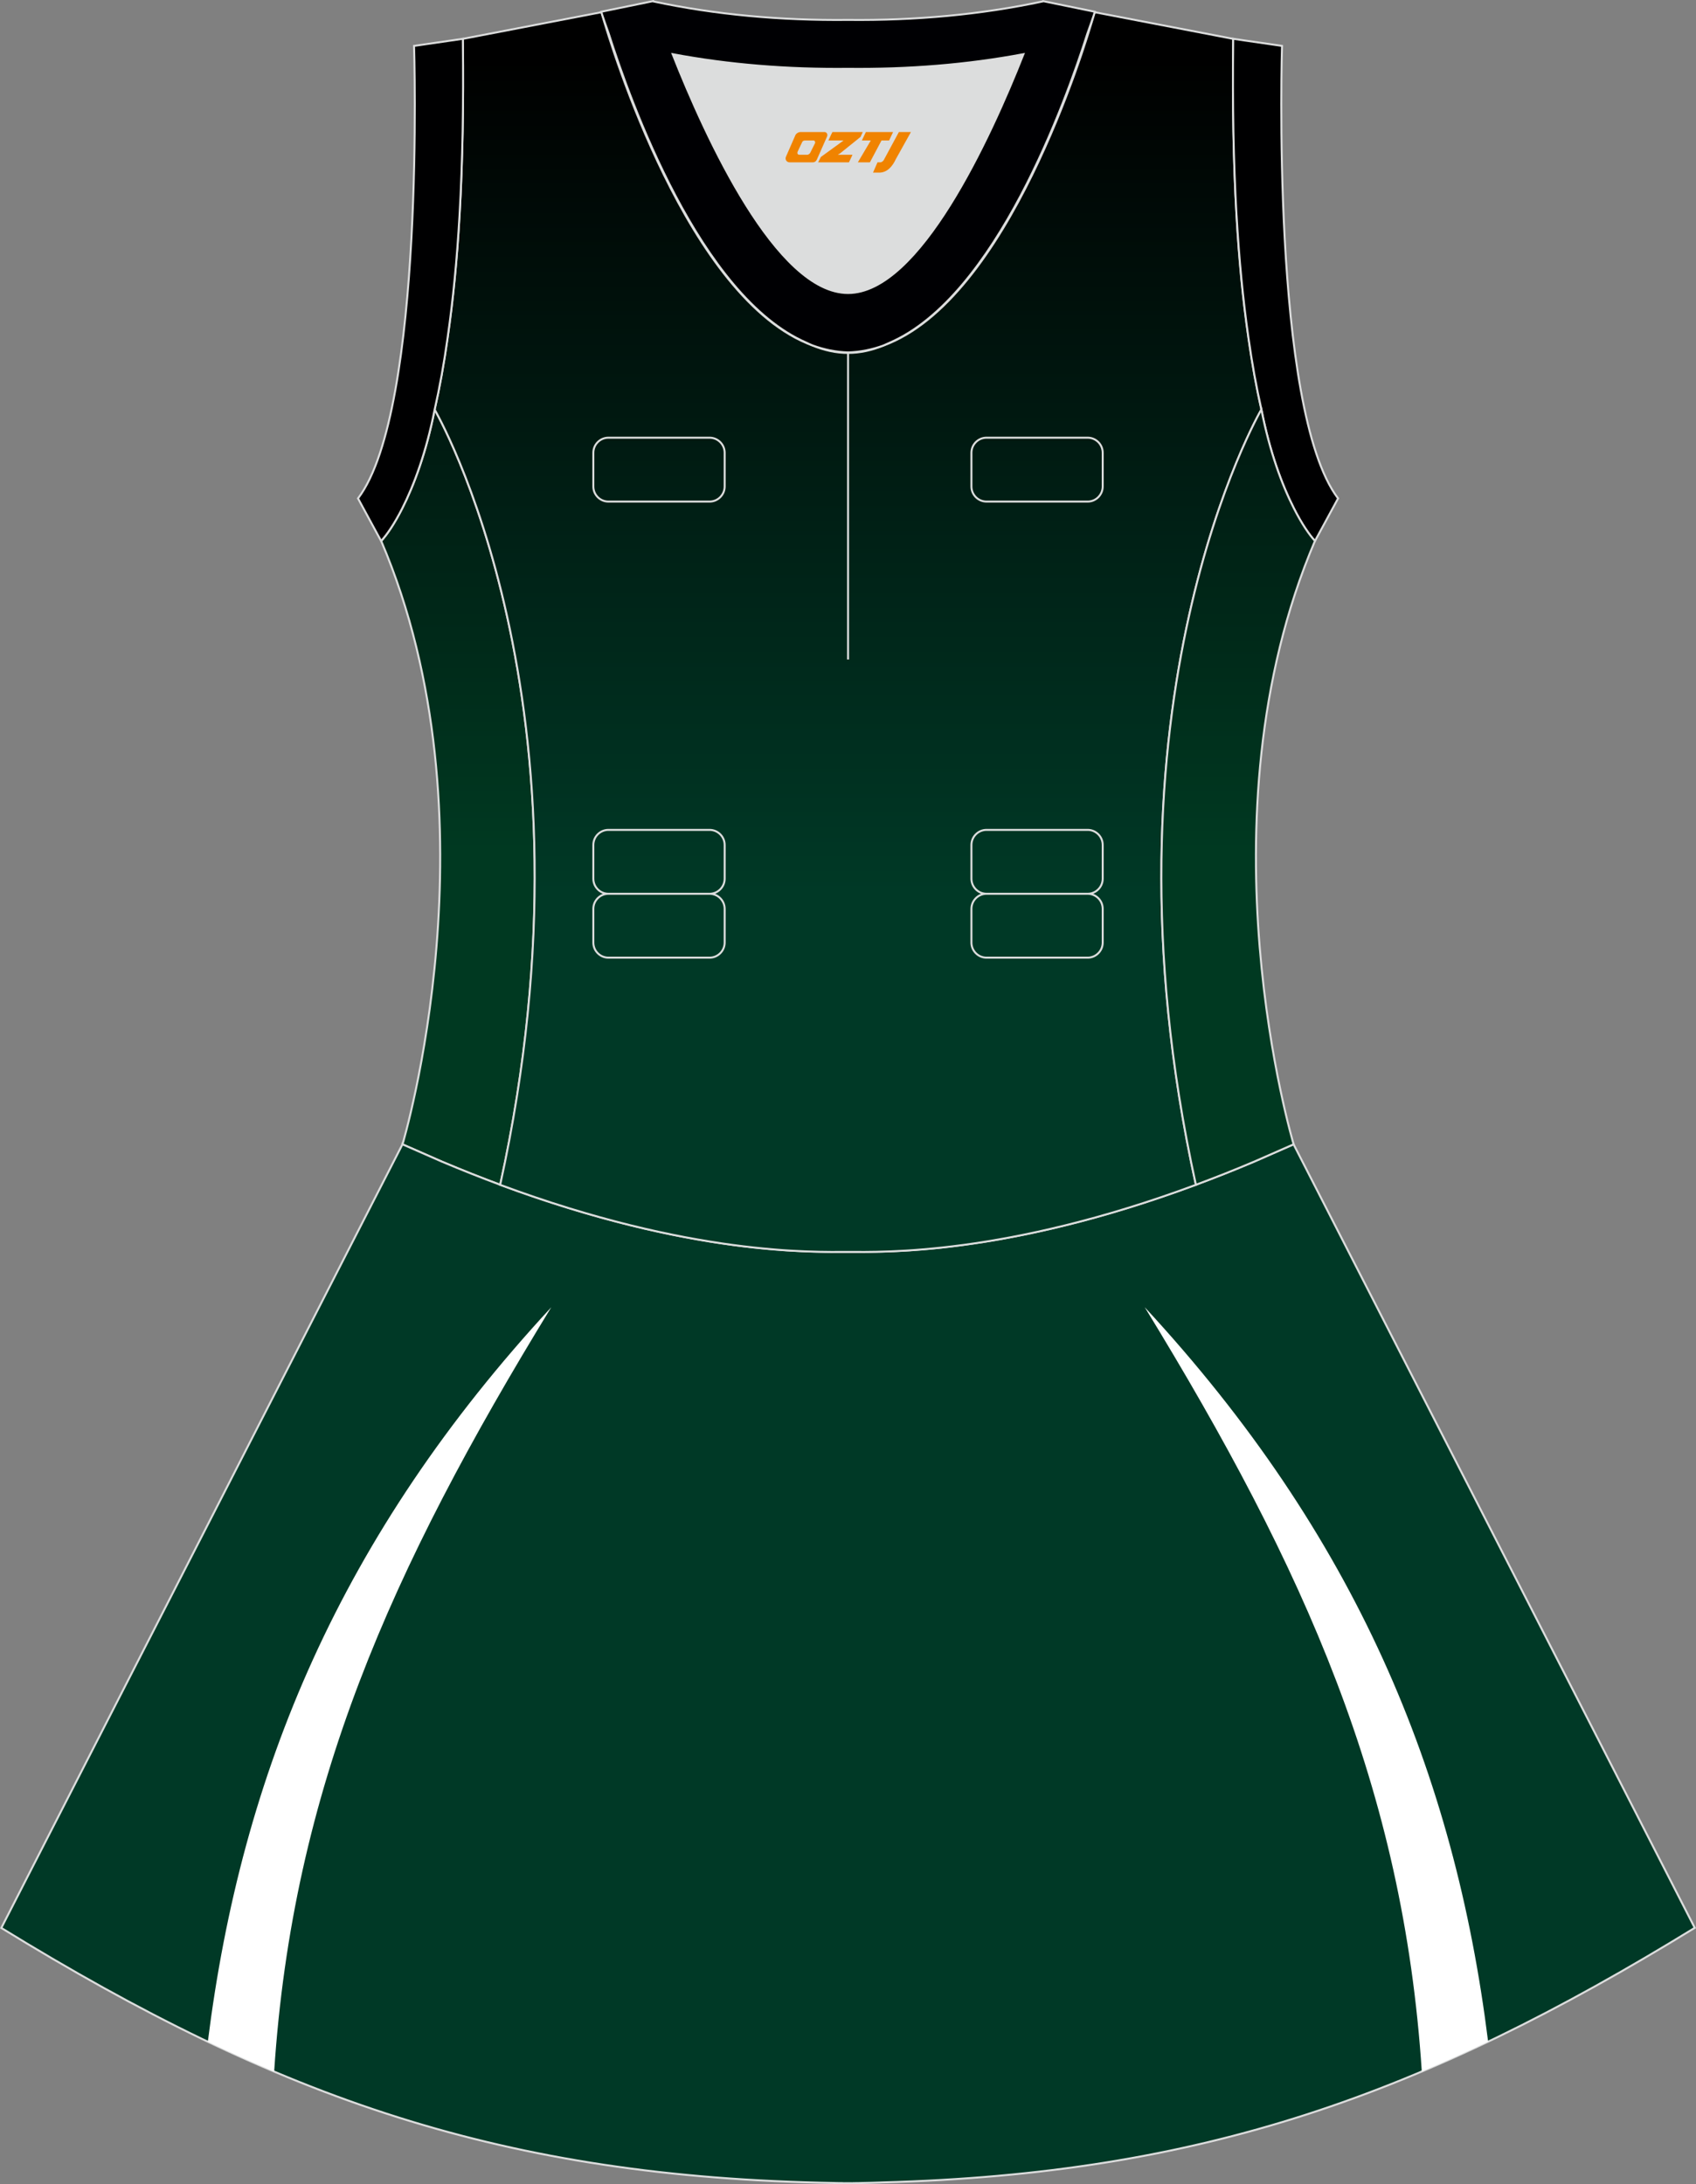
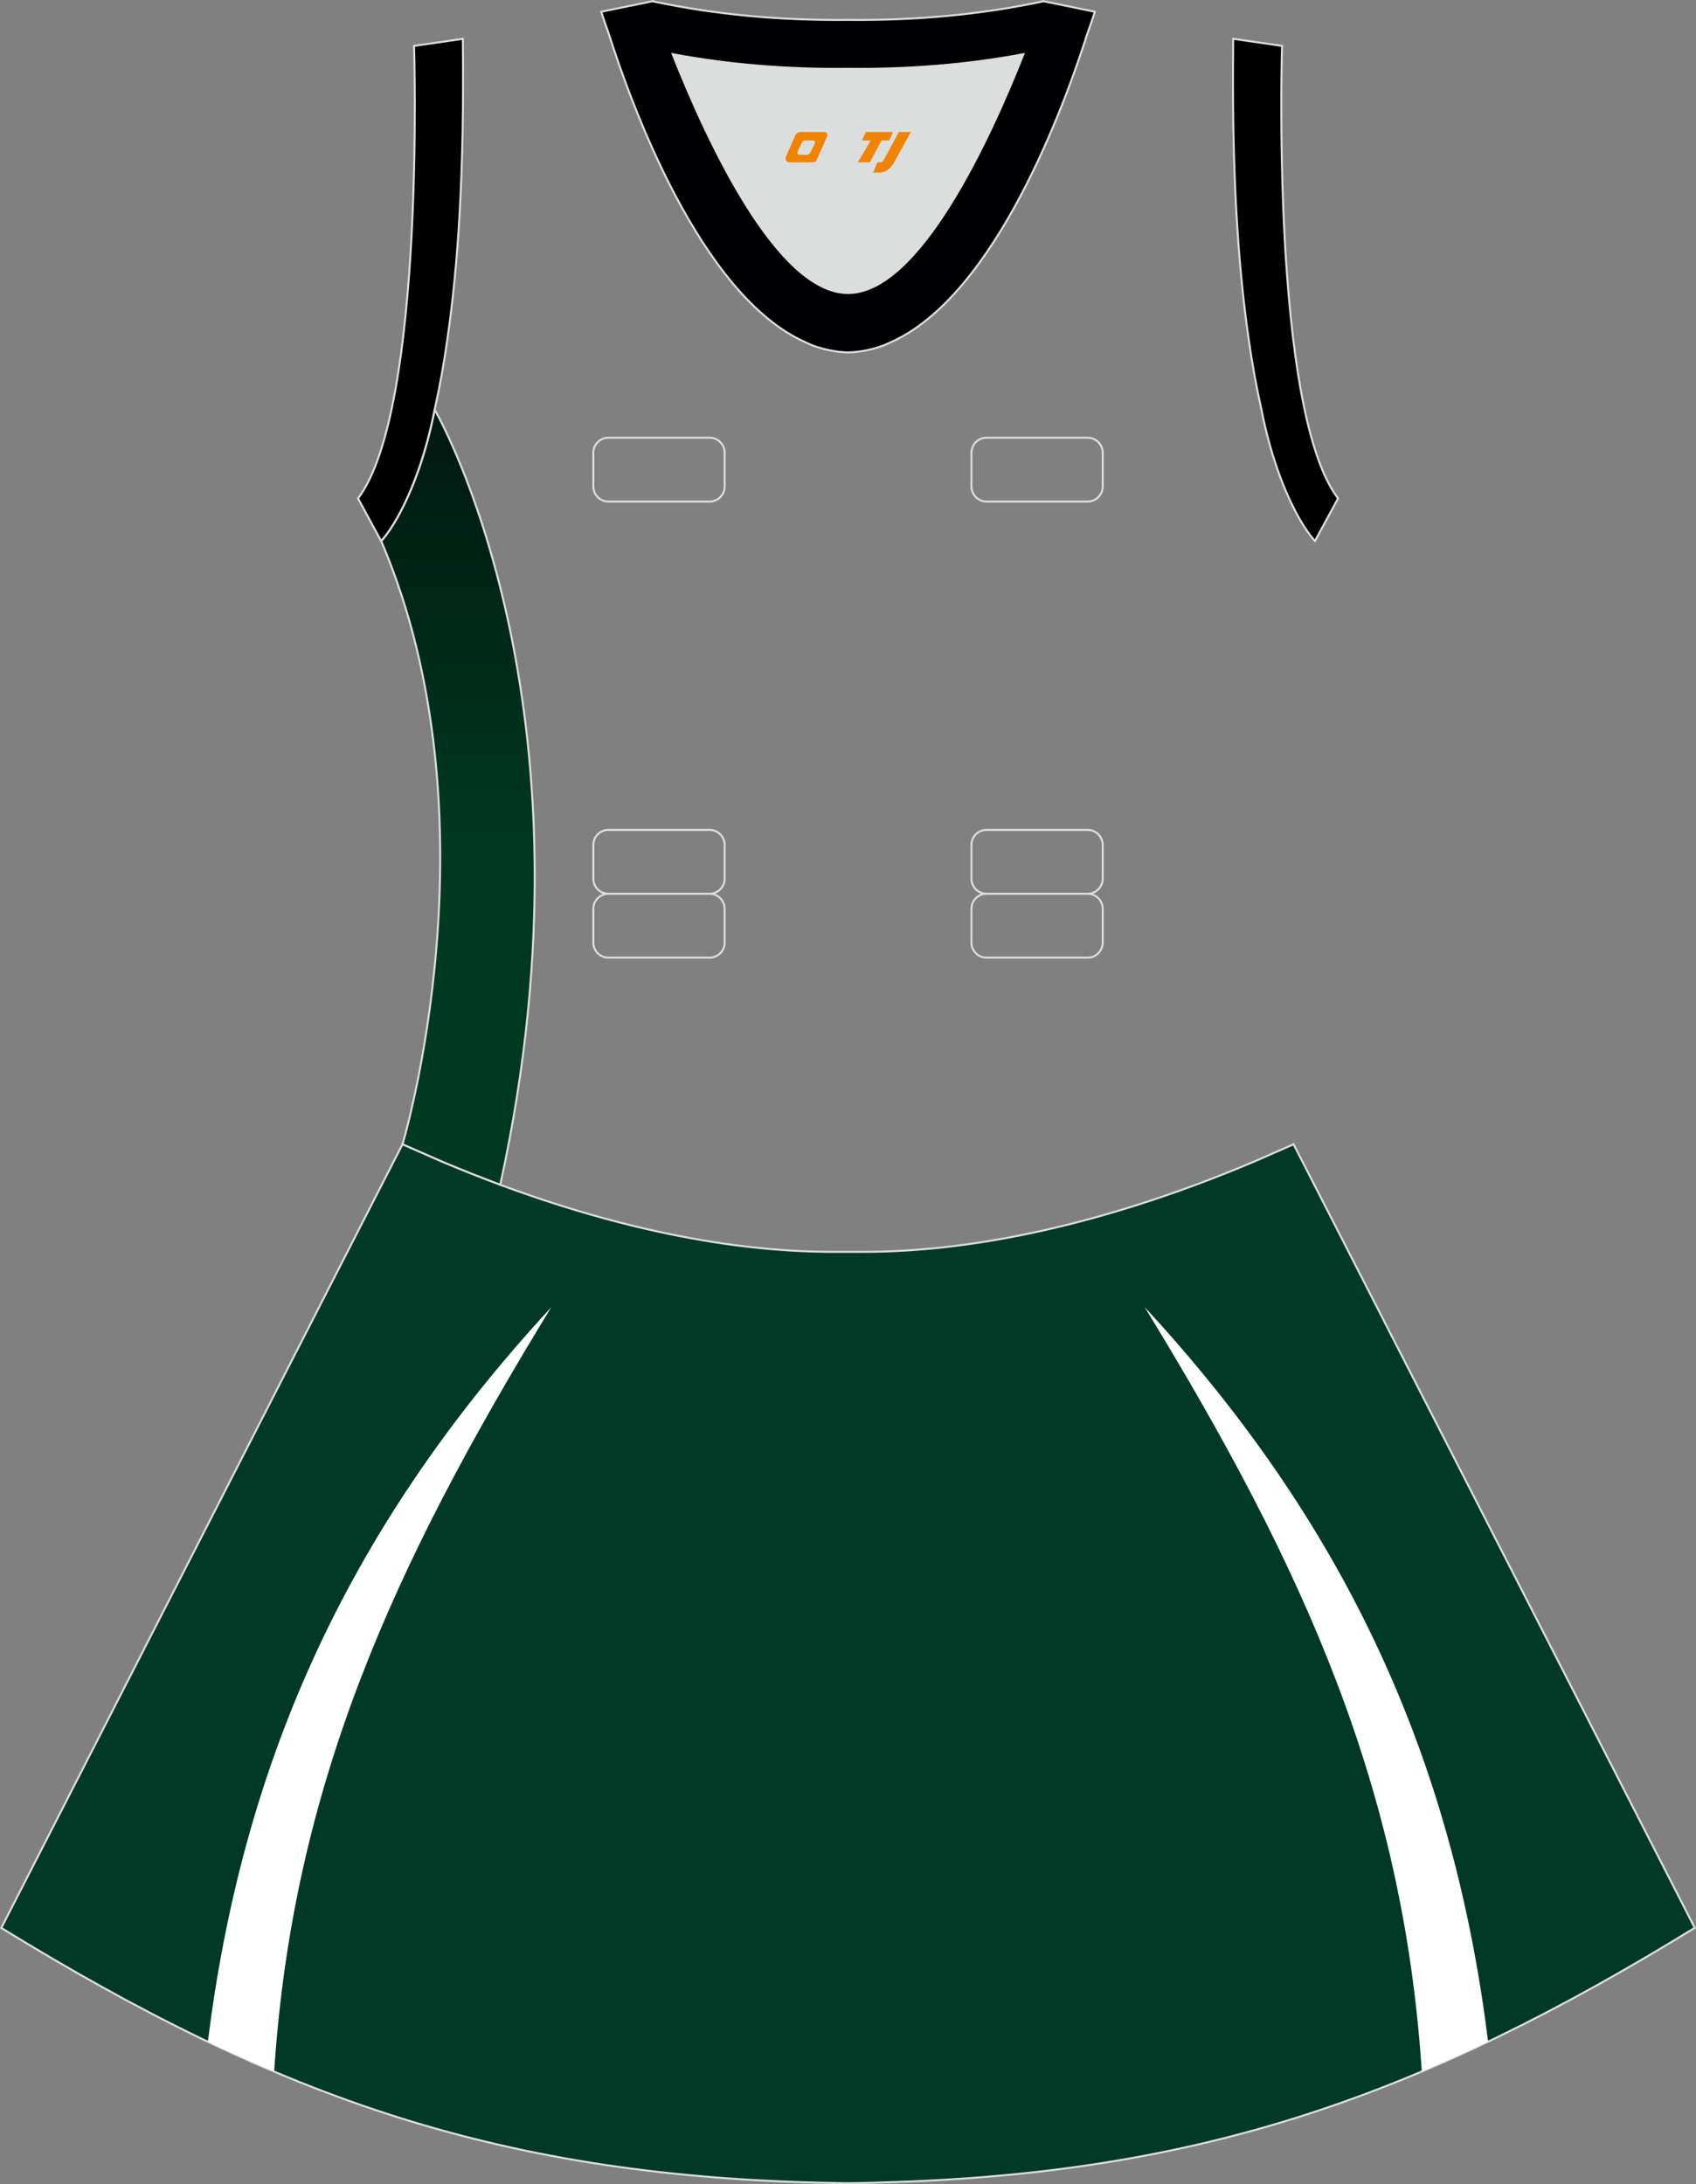
<svg xmlns="http://www.w3.org/2000/svg" version="1.1" id="图层_1" x="0px" y="0px" width="380.2px" height="489.6px" viewBox="0 0 380.2 489.6" enable-background="new 0 0 380.2 489.6" xml:space="preserve">
  <rect x="0" y="0" width="380.2" height="489.6" fill="#808080" stroke="none" />
  <g>
    <linearGradient id="SVGID_1_" gradientUnits="userSpaceOnUse" x1="-1065.396" y1="3790.544" x2="-1065.396" y2="3542.4" gradientTransform="matrix(1 0 0 1 1168.053 -3524.959)">
      <stop offset="0.301" style="stop-color:#003921" />
      <stop offset="1" style="stop-color:#000004" />
    </linearGradient>
    <path fill="url(#SVGID_1_)" stroke="#DCDDDD" stroke-width="0.446" stroke-miterlimit="22.926" d="M97.44,91.82   c-1.84,9.48-4.61,16.91-7.26,22.12c0,0-0.01,0.01-0.01,0.02c-1.81,3.57-3.51,6.01-4.72,7.3l0.01,0.02   c26.65,62.45,4.77,135.23,4.77,135.23l0.02,0.01h0.01l8.95,3.93h0.01c4.44,1.88,8.76,3.58,12.92,5.13   C135.86,157.52,97.44,91.82,97.44,91.82L97.44,91.82z" />
    <path fill="#003926" stroke="#DCDDDD" stroke-width="0.446" stroke-miterlimit="22.926" d="M90.17,256.6L0.29,432.15   c62.23,38.24,112.65,55.91,186.86,57.17v0.01c0.58,0.01,1.15,0.02,1.72,0.02v0.02h0.08l0,0c0.38,0,0.76-0.01,1.15-0.01h0.01h0.01   h0.01c0.38,0,0.76,0.01,1.15,0.01l0,0h0.09v-0.02c0.57-0.01,1.15-0.02,1.72-0.02v-0.01c1.4-0.02,2.81-0.06,4.21-0.11   c0.15-0.01,0.3-0.01,0.45-0.02c71.66-1.92,121.26-19.64,182.17-57.06L290,256.52v-0.01l0,0l-0.01-0.02l-0.01,0.01h-0.01l-8.95,3.93   h-0.01c-4.45,1.88-8.76,3.58-12.92,5.13c-38.46,14.29-64.53,15.04-75.03,15.05H193h-0.06h-0.06h-0.06h-0.05h-0.01h-0.06h-0.05   h-0.05h-0.1h-0.05h-0.11h-0.05h-0.03h-0.02h-0.05h-0.05h-0.1h-0.05h-0.05h-0.05h-0.04h-0.05h-0.02h-0.03h-0.05h-0.05h-0.05h-0.05   h-0.05h-0.05h-0.05h-0.05h-0.05h-0.01h-0.03h-0.05h-0.05h-0.05h-0.04h-0.04H191h-0.04h-0.04h-0.04l0,0h-0.04h-0.04h-0.04h-0.04   h-0.04h-0.04h-0.04h-0.04h-0.04h-0.03h-0.01h-0.04h-0.04h-0.04h-0.04h-0.04h-0.03h-0.04h-0.04h-0.04h-0.02l0,0h-0.01h-0.02h-0.03   H190h-0.04h-0.04h-0.04h-0.04h-0.04h-0.04h-0.04h-0.01h-0.03h-0.04h-0.04h-0.04h-0.04h-0.04h-0.04h-0.04h-0.04h-0.04l0,0h-0.04   h-0.04h-0.04h-0.03h-0.04h-0.05h-0.04h-0.05h-0.05h-0.03h-0.02h-0.04h-0.05h-0.05h-0.05h-0.05h-0.05h-0.05h-0.05h-0.05h-0.03h-0.02   h-0.05h-0.05h-0.05h-0.05h-0.05h-0.11H188h-0.05h-0.02h-0.03h-0.05h-0.11h-0.05h-0.11h-0.05h-0.05h-0.06h-0.01h-0.05h-0.06h-0.06   h-0.05h-0.06c-10.5-0.01-36.57-0.77-75.03-15.05c-4.16-1.55-8.47-3.25-12.92-5.13h-0.01l-8.95-3.93H90.2l-0.01-0.01L90.17,256.6z" />
    <g>
      <path fill="#FFFFFF" d="M123.58,293.02c-36.04,58.87-57.97,108-62.12,171.33c-4.95-2.09-9.9-4.32-14.87-6.69    C54.14,397.36,76.33,344.11,123.58,293.02z" />
      <path fill="#FFFFFF" d="M256.61,293c36.04,58.87,57.97,108,62.12,171.33c4.95-2.09,9.9-4.32,14.87-6.69    C326.07,397.33,303.88,344.09,256.61,293z" />
    </g>
    <path fill="#DCDDDD" d="M229.42,12.15c-7.46,18.87-23.33,53.53-39.31,53.53s-31.85-34.66-39.31-53.53   c12.62,2.37,25.74,3.42,39.31,3.28l0,0C203.68,15.57,216.79,14.52,229.42,12.15z" />
    <linearGradient id="SVGID_2_" gradientUnits="userSpaceOnUse" x1="-873.03" y1="3805.592" x2="-873.03" y2="3538.305" gradientTransform="matrix(1 0 0 1 1063.135 -3524.959)">
      <stop offset="0.301" style="stop-color:#003926" />
      <stop offset="1" style="stop-color:#000000" />
    </linearGradient>
-     <path fill="url(#SVGID_2_)" stroke="#DCDDDD" stroke-width="0.446" stroke-miterlimit="22.926" d="M276.45,9.37   c0-0.21,0.01-0.43,0.01-0.65C276.45,8.94,276.45,9.15,276.45,9.37L276.45,9.37L276.45,9.37z M103.76,9.37   c0-0.21-0.01-0.43-0.01-0.65C103.76,8.94,103.76,9.15,103.76,9.37L103.76,9.37L103.76,9.37z M103.03,48.31c0-0.02,0-0.03,0-0.04   c0-0.01,0-0.03,0-0.05c0.67-11.9,0.89-24.69,0.75-38.19c0-0.22-0.01-0.44-0.01-0.66l-0.01-0.64c0-0.01,0-0.02,0-0.02l31.04-5.97   c0,0,0.07,0.22,0.21,0.63c2.06,7.13,19.22,63.9,47.17,74.08c2.59,1.07,5.24,1.66,7.93,1.66c2.69,0,5.34-0.59,7.93-1.66   c27.95-10.17,45.12-66.94,47.17-74.08c0.14-0.41,0.21-0.63,0.21-0.63l31.04,5.97c0,0.01,0,0.01,0,0.02l-0.01,0.64   c0,0.22,0,0.44-0.01,0.66c-0.15,13.5,0.07,26.3,0.75,38.19c0,0.02,0,0.03,0,0.05s0,0.03,0,0.04c0,0.05,0.01,0.1,0.01,0.15   c0.56,9.73,1.43,18.85,2.67,27.27c0,0.01,0,0.01,0,0.02c0.82,5.78,1.78,11.14,2.9,16.06c0,0-38.42,65.71-14.68,173.77   c-42.8,15.89-70.26,15.04-77.98,15.04s-35.18,0.85-77.98-15.04C135.86,157.52,97.44,91.81,97.44,91.81   c1.12-4.92,2.09-10.28,2.9-16.06c0-0.01,0-0.01,0-0.02c1.24-8.42,2.11-17.54,2.67-27.27C103.01,48.41,103.01,48.36,103.03,48.31z" />
    <path fill="none" stroke="#DCDDDD" stroke-width="0.446" stroke-miterlimit="22.926" d="M221.15,98.11h22.68   c1.86,0,3.37,1.52,3.37,3.38v7.56c0,1.86-1.52,3.38-3.37,3.38h-22.68c-1.86,0-3.38-1.52-3.38-3.38v-7.56   C217.77,99.63,219.29,98.11,221.15,98.11L221.15,98.11z M221.15,186.02h22.68c1.86,0,3.37,1.52,3.37,3.38v7.56   c0,1.86-1.52,3.38-3.37,3.38h-22.68c-1.86,0-3.38-1.52-3.38-3.38v-7.56C217.77,187.54,219.29,186.02,221.15,186.02L221.15,186.02z    M221.15,200.34h22.68c1.86,0,3.37,1.52,3.37,3.38v7.56c0,1.86-1.52,3.38-3.37,3.38h-22.68c-1.86,0-3.38-1.52-3.38-3.38v-7.56   C217.77,201.86,219.29,200.34,221.15,200.34L221.15,200.34z M136.39,200.34h22.68c1.86,0,3.38,1.52,3.38,3.38v7.56   c0,1.86-1.52,3.38-3.38,3.38h-22.68c-1.86,0-3.38-1.52-3.38-3.38v-7.56C133.01,201.86,134.53,200.34,136.39,200.34L136.39,200.34z    M136.39,186.02h22.68c1.86,0,3.38,1.52,3.38,3.38v7.56c0,1.86-1.52,3.38-3.38,3.38h-22.68c-1.86,0-3.38-1.52-3.38-3.38v-7.56   C133.01,187.54,134.53,186.02,136.39,186.02L136.39,186.02z M136.39,98.11h22.68c1.86,0,3.38,1.52,3.38,3.38v7.56   c0,1.86-1.52,3.38-3.38,3.38h-22.68c-1.86,0-3.38-1.52-3.38-3.38v-7.56C133.01,99.63,134.53,98.11,136.39,98.11z" />
-     <path fill="none" stroke="#DCDDDD" stroke-width="0.446" stroke-miterlimit="22.926" d="M190.11,79v68.83V79z" />
    <path fill="#000003" stroke="#DCDDDD" stroke-width="0.446" stroke-miterlimit="22.926" d="M229.42,12.15   c-7.46,18.87-23.33,53.53-39.31,53.53s-31.85-34.66-39.31-53.53c12.62,2.37,25.74,3.42,39.31,3.28l0,0   C203.68,15.57,216.79,14.52,229.42,12.15L229.42,12.15L229.42,12.15z M190.11,79c2.73-0.08,5.38-0.62,7.93-1.55   c0.47-0.2,0.94-0.41,1.41-0.63c23.89-10.34,39.59-54.37,44.3-69.25c0.71-1.98,1.2-3.42,1.46-4.2l0.21-0.74l-11.6-2.38   c0,0-0.01,0.02-0.02,0.06c-13.97,2.98-28.55,4.31-43.69,4.15l0,0c-15.14,0.16-29.73-1.17-43.69-4.15   c-0.02-0.04-0.02-0.06-0.02-0.06l-11.6,2.38l0.21,0.73c0.26,0.77,0.75,2.22,1.46,4.2c4.71,14.88,20.41,58.91,44.3,69.25   c0.47,0.23,0.94,0.44,1.41,0.63C184.74,78.37,187.38,78.92,190.11,79z" />
    <path fill="#000001" stroke="#DCDDDD" stroke-width="0.446" stroke-miterlimit="22.926" d="M276.45,9.37   c-0.16,13.76,0.05,26.8,0.75,38.9c0,0.02,0,0.03,0.01,0.05c0.56,9.69,1.43,18.8,2.67,27.42c0,0.01,0,0.01,0,0.02   c0.82,5.78,1.79,11.14,2.91,16.06v0.01c1.89,9.63,4.68,17.02,7.26,22.12c0.01,0.01,0.01,0.01,0.01,0.02   c1.72,3.39,3.39,5.84,4.72,7.3l5.18-9.55c-15.14-19.89-12.56-101.43-12.56-101.43L276.45,8.7c0,0.01,0,0.02,0,0.02   C276.45,8.94,276.45,9.15,276.45,9.37z" />
    <path fill="#000001" stroke="#DCDDDD" stroke-width="0.446" stroke-miterlimit="22.926" d="M103.76,9.37   c0.16,13.76-0.05,26.8-0.75,38.9c0,0.02,0,0.03,0,0.05c-0.56,9.69-1.43,18.8-2.68,27.42c0,0.01,0,0.01,0,0.02   c-0.81,5.78-1.78,11.14-2.9,16.06v0.01c-1.9,9.63-4.68,17.02-7.26,22.12c0,0.01-0.01,0.01-0.01,0.02c-1.72,3.39-3.39,5.84-4.72,7.3   l-5.18-9.55C95.41,91.83,92.82,10.29,92.82,10.29l10.94-1.59c0,0.01,0,0.02,0,0.02C103.76,8.94,103.76,9.15,103.76,9.37z" />
    <linearGradient id="SVGID_3_" gradientUnits="userSpaceOnUse" x1="-5381.794" y1="3790.534" x2="-5381.794" y2="3542.39" gradientTransform="matrix(-1 0 0 1 -5104.226 -3524.959)">
      <stop offset="0.301" style="stop-color:#003921" />
      <stop offset="1" style="stop-color:#000004" />
    </linearGradient>
-     <path fill="url(#SVGID_3_)" stroke="#DCDDDD" stroke-width="0.446" stroke-miterlimit="22.926" d="M282.77,91.8   c0,0-38.42,65.71-14.68,173.77c4.16-1.55,8.48-3.24,12.92-5.13h0.01l8.95-3.93h0.01l0.02-0.01c0,0-21.88-72.78,4.77-135.23   l0.01-0.02c-1.21-1.29-2.91-3.73-4.72-7.3c-0.01-0.01-0.01-0.02-0.01-0.02C287.39,108.71,284.63,101.28,282.77,91.8L282.77,91.8z" />
  </g>
  <g>
    <path fill="#F08300" d="M201.51,29.59l-3.4,6.3c-0.2,0.3-0.5,0.5-0.8,0.5h-0.6l-1,2.3h1.2c2,0.1,3.2-1.5,3.9-3L204.21,29.59h-2.5L201.51,29.59z" />
    <polygon fill="#F08300" points="194.31,29.59 ,200.21,29.59 ,199.31,31.49 ,197.61,31.49 ,195.01,36.39 ,192.31,36.39 ,195.21,31.49 ,193.21,31.49 ,194.11,29.59" />
-     <polygon fill="#F08300" points="188.31,34.69 ,187.81,34.69 ,188.31,34.39 ,192.91,30.69 ,193.41,29.59 ,186.61,29.59 ,186.31,30.19 ,185.71,31.49 ,188.51,31.49 ,189.11,31.49 ,184.01,35.19    ,183.41,36.39 ,190.01,36.39 ,190.31,36.39 ,191.11,34.69" />
    <path fill="#F08300" d="M184.81,29.59H179.51C179.01,29.59,178.51,29.89,178.31,30.29L176.21,35.09C175.91,35.69,176.31,36.39,177.01,36.39h5.2c0.4,0,0.7-0.2,0.9-0.6L185.41,30.59C185.61,30.09,185.31,29.59,184.81,29.59z M182.71,32.09L181.61,34.29C181.41,34.59,181.11,34.69,181.01,34.69l-1.8,0C179.01,34.69,178.61,34.59,178.81,33.99l1-2.1c0.1-0.3,0.4-0.4,0.7-0.4h1.9   C182.61,31.49,182.81,31.79,182.71,32.09z" />
  </g>
</svg>